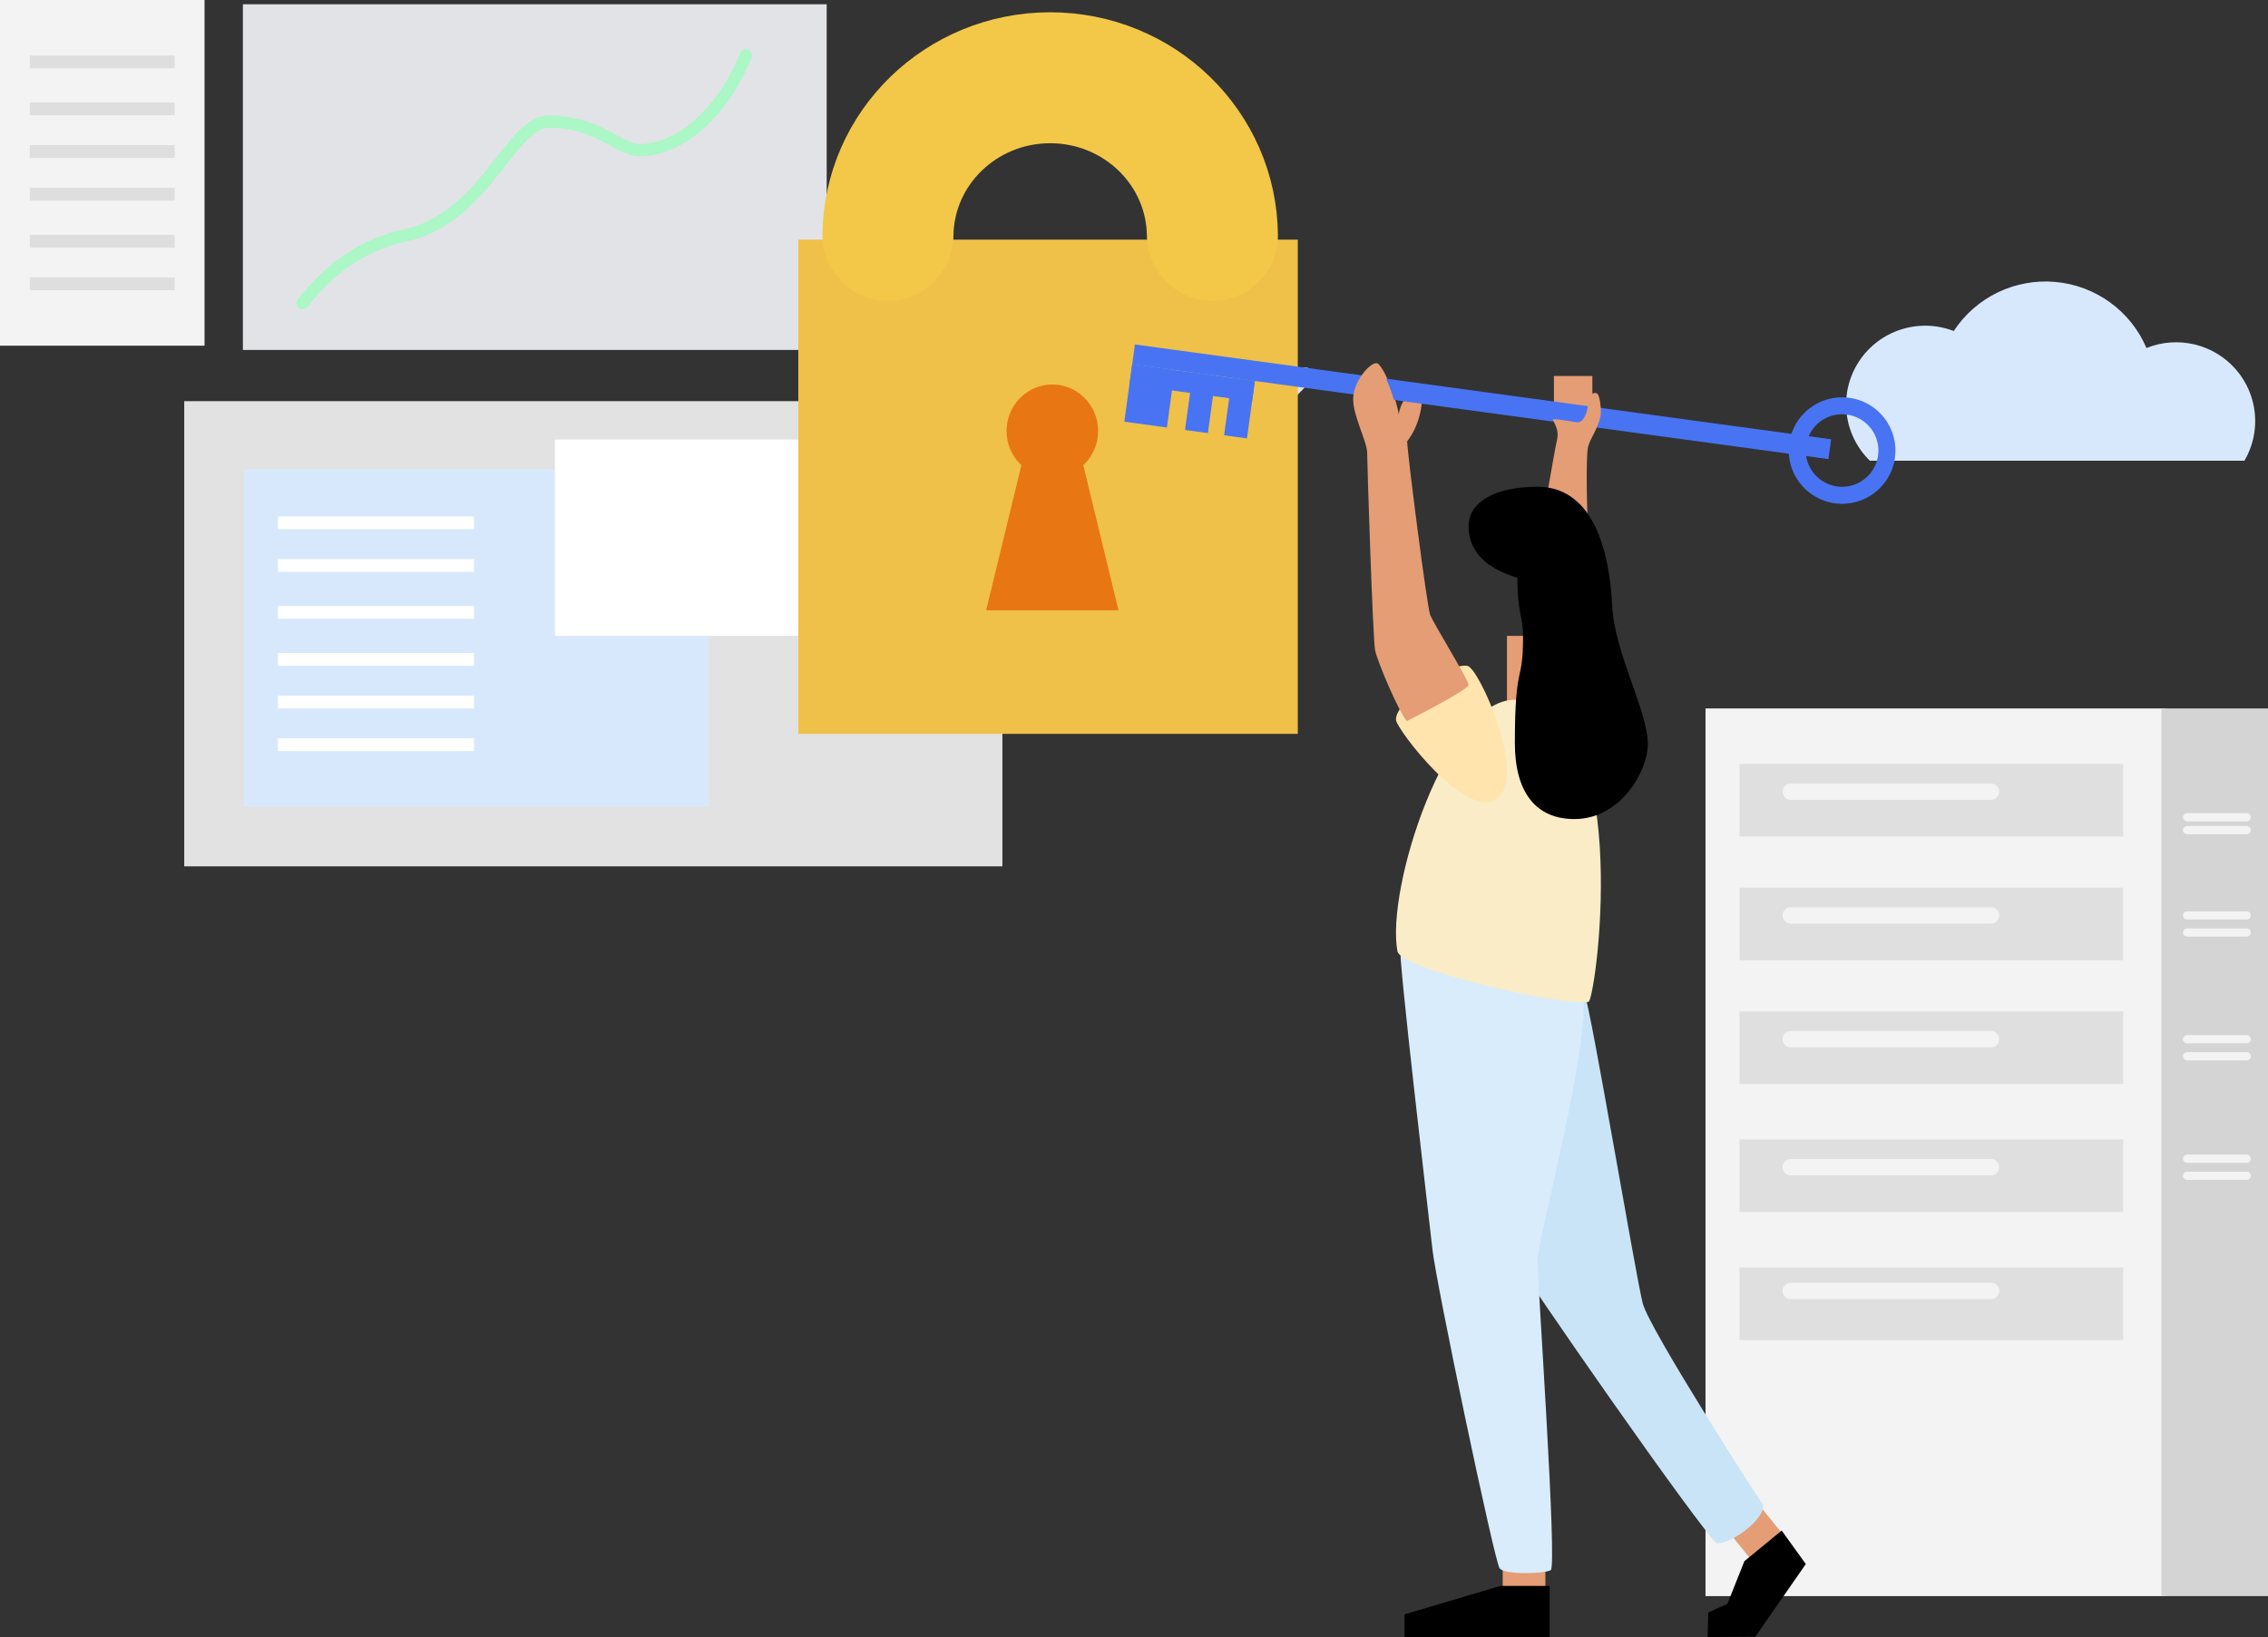
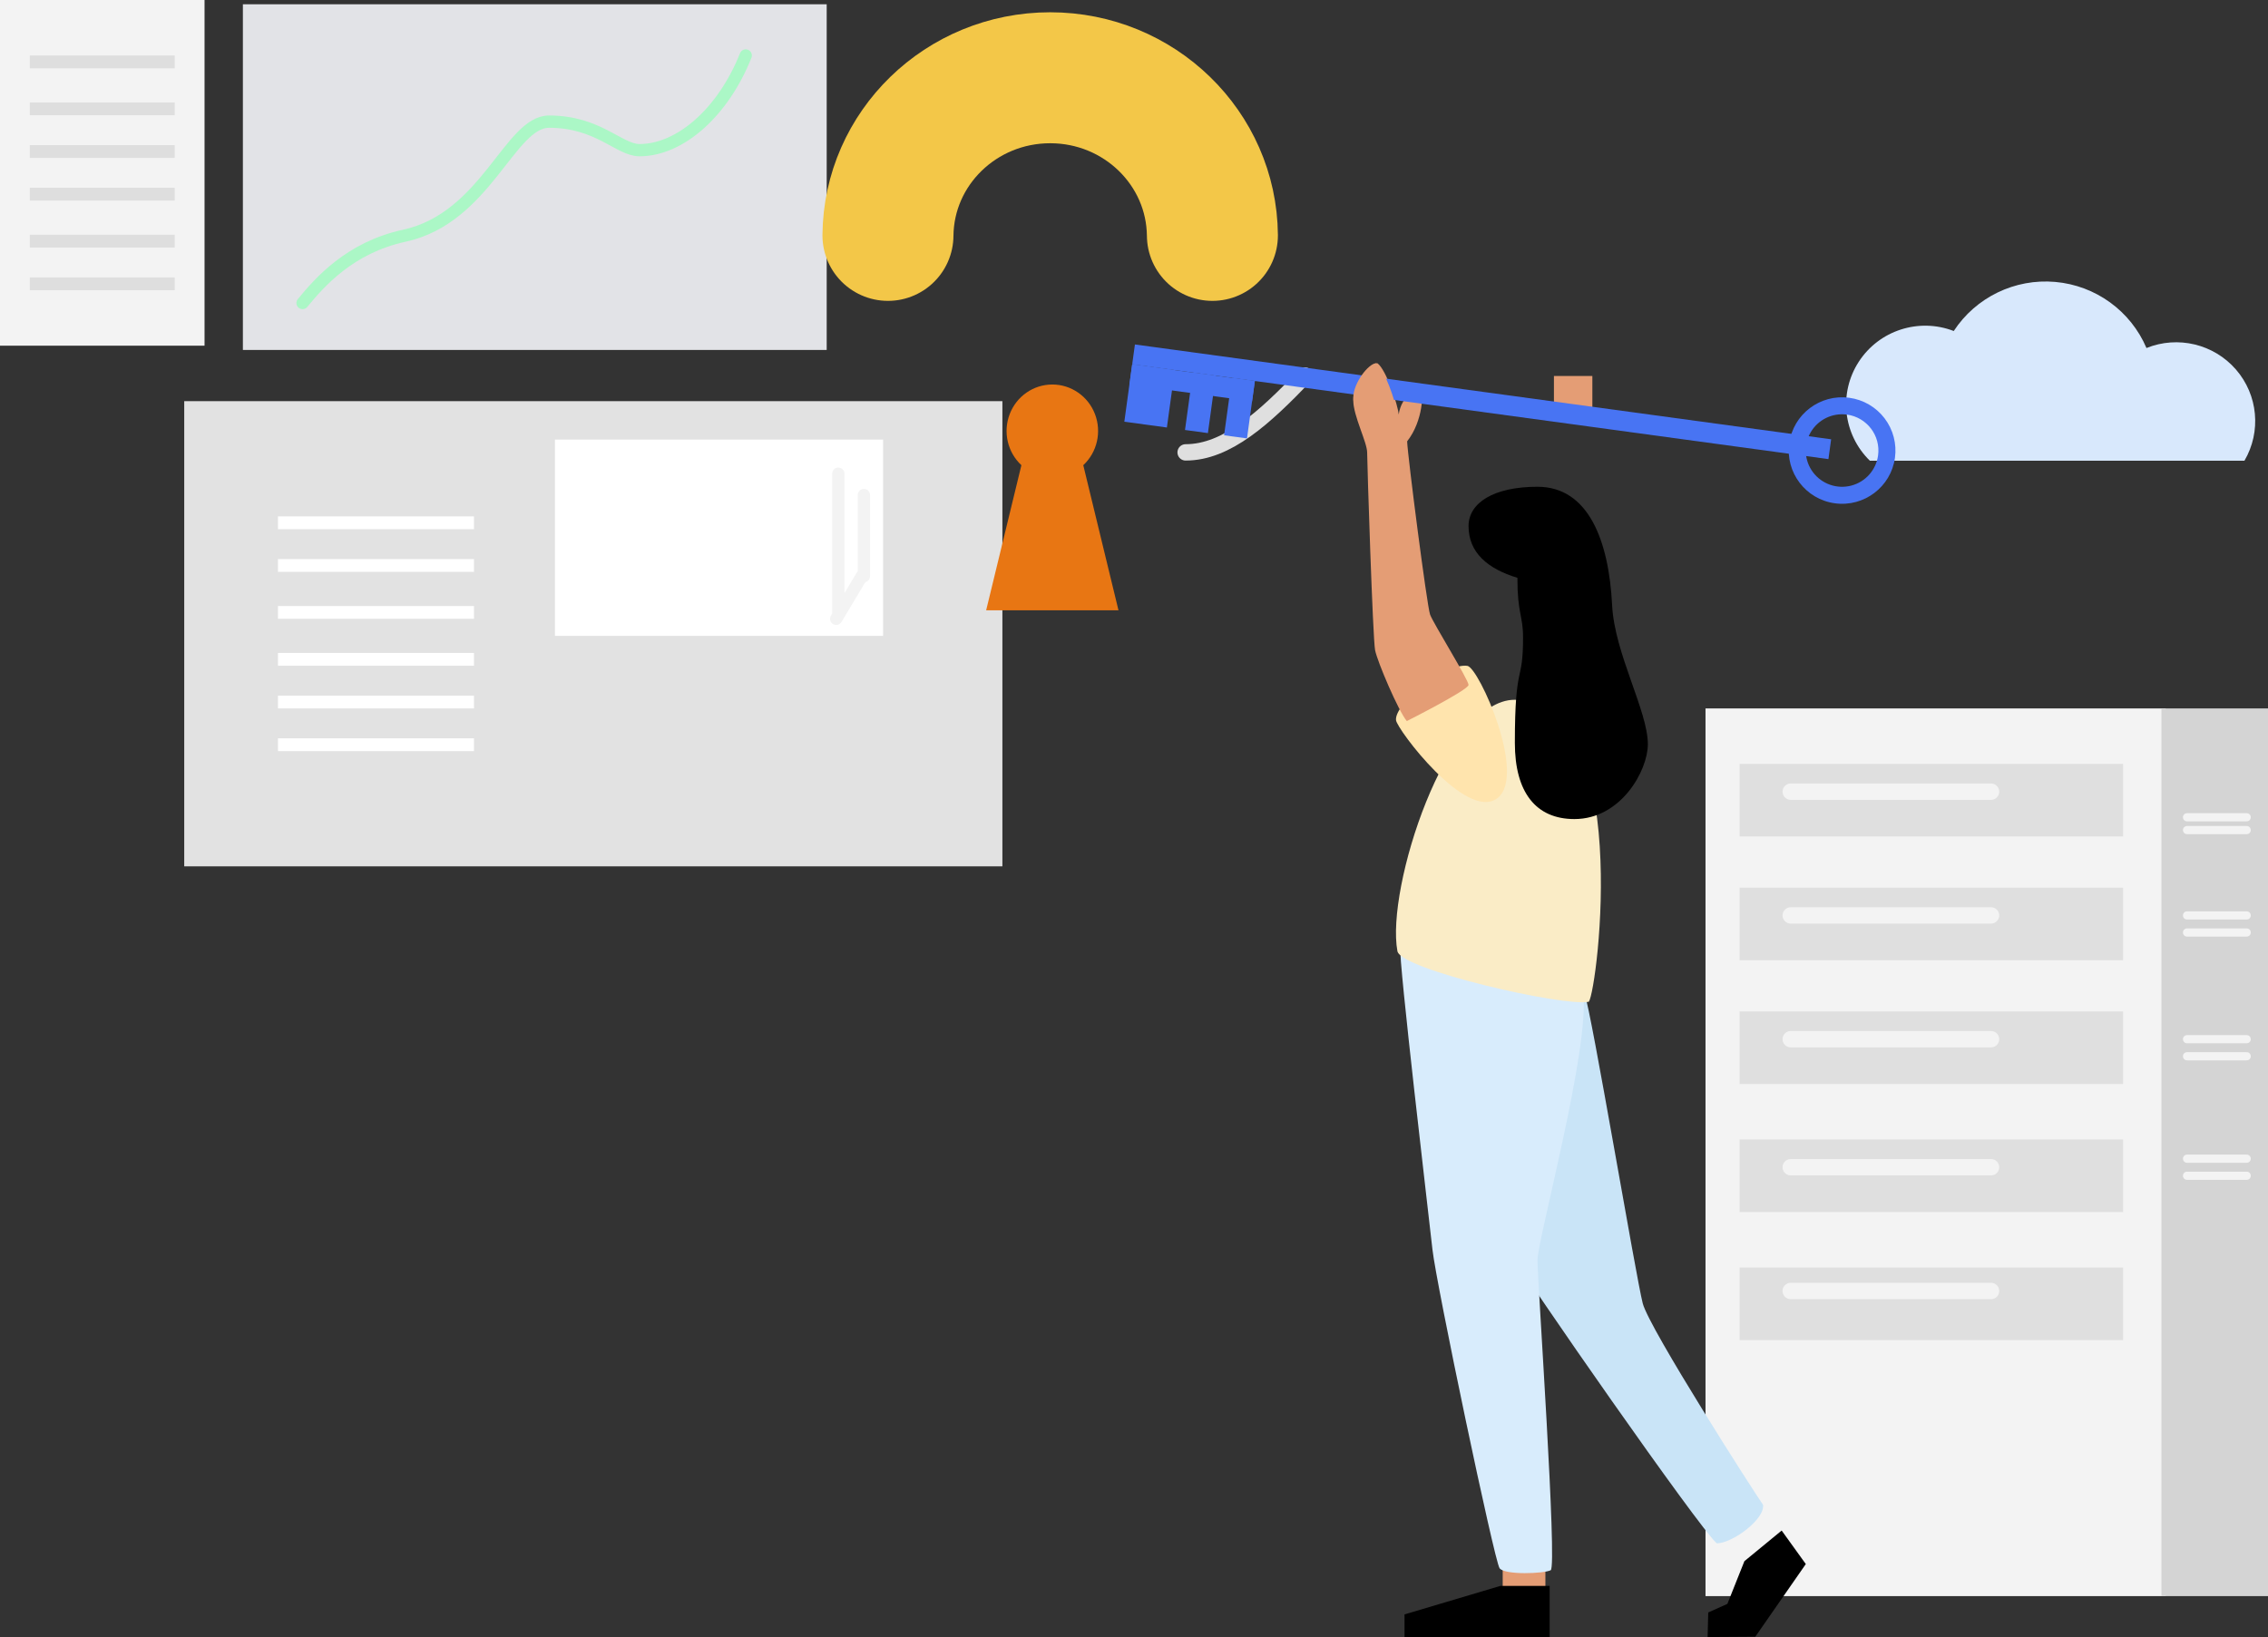
<svg xmlns="http://www.w3.org/2000/svg" width="554" height="400" viewBox="0 0 554 400">
  <rect x="0" y="0" width="554" height="400" fill="#333333" stroke="none" />
  <defs>
    <path id="prefix__a" d="M0 0H600V400H0z" />
  </defs>
  <g fill="none" fill-rule="evenodd" transform="translate(-1)">
    <g>
      <g transform="translate(1)">
        <path fill="#F3F3F3" fill-rule="nonzero" d="M416.601 173.102H529.018V390H416.601z" transform="rotate(-180 472.81 281.55)" />
        <path fill="#D4D4D4" fill-rule="nonzero" d="M527.978 173.102H554V390H527.978z" transform="rotate(-180 540.989 281.55)" />
        <path fill="#DFDFDF" fill-rule="nonzero" d="M424.928 186.658H518.609V204.385H424.928z" transform="rotate(-180 471.769 195.521)" />
        <ellipse cx="432.215" cy="192.914" fill="#F3F3F3" fill-rule="nonzero" />
        <path stroke="#F3F3F3" stroke-linecap="round" stroke-linejoin="round" stroke-width="4" d="M486.342 193.436L437.419 193.436" />
        <path fill="#DFDFDF" fill-rule="nonzero" d="M424.928 216.898H518.609V234.625H424.928z" transform="rotate(-180 471.769 225.762)" />
        <ellipse cx="432.215" cy="223.155" fill="#F3F3F3" fill-rule="nonzero" />
        <path stroke="#F3F3F3" stroke-linecap="round" stroke-linejoin="round" stroke-width="4" d="M486.342 223.676L437.419 223.676" />
        <path fill="#DFDFDF" fill-rule="nonzero" d="M424.928 247.139H518.609V264.866H424.928z" transform="rotate(-180 471.769 256.003)" />
        <ellipse cx="432.215" cy="254.439" fill="#F3F3F3" fill-rule="nonzero" />
        <path stroke="#F3F3F3" stroke-linecap="round" stroke-linejoin="round" stroke-width="4" d="M486.342 253.917L437.419 253.917" />
        <path fill="#DFDFDF" fill-rule="nonzero" d="M424.928 278.422H518.609V296.149H424.928z" transform="rotate(-180 471.769 287.286)" />
        <ellipse cx="432.215" cy="285.722" fill="#F3F3F3" fill-rule="nonzero" />
        <path stroke="#F3F3F3" stroke-linecap="round" stroke-linejoin="round" stroke-width="4" d="M486.342 285.201L437.419 285.201" />
        <path fill="#DFDFDF" fill-rule="nonzero" d="M424.928 309.706H518.609V327.433H424.928z" transform="rotate(-180 471.769 318.57)" />
        <ellipse cx="432.215" cy="314.92" fill="#F3F3F3" fill-rule="nonzero" />
        <path stroke="#F3F3F3" stroke-linecap="round" stroke-linejoin="round" stroke-width="4" d="M486.342 315.441L437.419 315.441" />
        <path stroke="#F3F3F3" stroke-linecap="round" stroke-linejoin="round" stroke-width="2" d="M548.796 199.693L534.223 199.693M548.796 202.821L534.223 202.821M548.796 223.676L534.223 223.676M548.796 227.848L534.223 227.848M548.796 253.917L534.223 253.917M548.796 258.088L534.223 258.088M548.796 283.115L534.223 283.115M548.796 287.286L534.223 287.286" />
        <g fill-rule="nonzero" transform="translate(45 98.021)">
          <path fill="#E2E2E2" d="M0 0H199.853V113.663H0z" />
-           <rect width="113.458" height="82.38" x="14.573" y="16.684" fill="#D8E8FC" />
          <path fill="#FFF" d="M22.9 28.155H70.781V31.283H22.9zM22.9 38.583H70.781V41.711H22.9zM22.9 50.053H70.781V53.181H22.9zM22.9 61.524H70.781V64.652H22.9zM22.9 71.952H70.781V75.08H22.9zM22.9 82.38H70.781V85.508H22.9z" />
          <rect width="80.149" height="47.968" x="90.558" y="9.385" fill="#FFF" />
        </g>
        <path fill="#E2E3E7" fill-rule="nonzero" d="M59.331 1.043H201.934V85.508H59.331z" />
        <path fill="#F3F3F3" fill-rule="nonzero" d="M0 0H49.963V84.465H0z" />
        <path stroke="#ABF7C6" stroke-linecap="round" stroke-linejoin="round" stroke-width="3" d="M73.904 74.037c4.142-5.017 11.491-13.542 24.86-16.44 19.974-4.337 25.752-27.876 35.352-27.876 12.048 0 17.124 6.969 22.096 6.969 9.982 0 20.469-9.34 25.945-23.134" />
        <path fill="#DEDEDE" fill-rule="nonzero" d="M7.286 13.556H42.677V16.684H7.286zM7.286 25.027H42.677V28.155H7.286zM7.286 35.455H42.677V38.583H7.286zM7.286 45.882H42.677V49.01H7.286zM7.286 57.353H42.677V60.481H7.286zM7.286 67.781H42.677V70.909H7.286z" />
        <ellipse cx="204.778" cy="115.227" fill="#F3F3F3" fill-rule="nonzero" />
        <ellipse cx="204.778" cy="150.682" fill="#F3F3F3" fill-rule="nonzero" />
        <path stroke="#F3F3F3" stroke-linecap="round" stroke-linejoin="round" stroke-width="3" d="M204.778 115.749L204.778 150.16M211.024 120.963L211.024 140.775M204.258 151.203L210.503 140.775" />
        <path fill="#D8E8FC" fill-rule="nonzero" d="M456.743 112.568c-6.544-6.394-7.677-16.488-2.713-24.164 4.965-7.676 14.66-10.82 23.21-7.526 5.405-8.252 14.937-12.863 24.79-11.993 9.852.87 18.42 7.08 22.285 16.15 7.66-3.086 16.443-.977 21.85 5.247 5.408 6.224 6.244 15.186 2.079 22.296l-91.501-.01z" />
        <path stroke="#DFDFDF" stroke-linecap="round" stroke-linejoin="round" stroke-width="4" d="M289.611 110.535c10.075 0 19.29-8.474 29.146-18.77" />
        <g transform="translate(195 19)">
          <path fill="#E49D75" fill-rule="nonzero" d="M172.062 362.262H182.49V369.549H172.062z" />
-           <path fill="#E49D75" fill-rule="nonzero" d="M229.243 351.62L239.163 351.634 239.176 360.418 229.256 360.404z" transform="rotate(-38.93 234.21 356.02)" />
          <rect width="9.385" height="10.41" x="184.576" y="72.869" fill="#E49D75" fill-rule="nonzero" />
          <path fill="#C9E4F7" fill-rule="nonzero" d="M192.152 224.24c1.442 3.276 12.495 69.02 14.119 75.239 1.624 6.219 27.607 46.762 29.376 49.186.543 3.505-7.482 9.433-11.288 9.433-3.806-2.98-48.257-66.805-49.324-69.638-1.067-2.834-4.647-70.64 17.117-64.22z" />
          <path fill="#D8ECFC" fill-rule="nonzero" d="M147.059 212.521c-.499 2.74 6.923 65.38 7.844 73.793.921 8.413 15.142 76.186 16.4 77.879 1.258 1.692 10.83 1.326 12.483.48 1.652-.846-3.229-70.668-3.229-75.73 0-5.062 12.82-51.75 11.172-65.274-1.647-13.523-44.67-11.148-44.67-11.148z" />
-           <path fill="#E49D75" fill-rule="nonzero" d="M173.105 136.369H183.533V154.066H173.105z" />
-           <rect width="122.008" height="120.754" y="39.557" fill="#EFC148" fill-rule="nonzero" />
          <path fill="#E87613" fill-rule="nonzero" d="M69.61 94.665c3.395-3.164 4.53-8.12 2.858-12.48-1.672-4.362-5.808-7.234-10.417-7.234-4.608 0-8.744 2.872-10.416 7.233-1.672 4.361-.537 9.317 2.859 12.481l-8.61 35.458H78.21l-8.6-35.458z" />
          <path stroke="#F3C748" stroke-linecap="round" stroke-linejoin="round" stroke-width="32" d="M21.899 38.516C22.096 17.188 39.779 0 61.525 0s39.43 17.188 39.627 38.516" />
          <ellipse cx="176.755" cy="120.234" fill="#E49D75" fill-rule="nonzero" />
-           <path fill="#FAECC6" fill-rule="nonzero" d="M174.971 151.984c-16.641 0-31.475 46.119-28.626 61.424.843 4.52 40.667 13.64 46.754 12.364 2.163-2.94 10.99-73.788-18.128-73.788z" />
+           <path fill="#FAECC6" fill-rule="nonzero" d="M174.971 151.984c-16.641 0-31.475 46.119-28.626 61.424.843 4.52 40.667 13.64 46.754 12.364 2.163-2.94 10.99-73.788-18.128-73.788" />
          <path fill="#FFE4AD" fill-rule="nonzero" d="M170.692 176.086c7.444-5.462-4.455-31.926-7.235-32.38-5.122-.837-17.857 9.086-17.455 13.256.212 2.2 17.11 24.685 24.69 19.124z" />
          <path fill="#E49D75" fill-rule="nonzero" d="M148.637 157.189c-2.053-2.457-7.185-14.48-7.747-17.334-.561-2.852-1.936-45.729-1.936-48.268 0-2.539-3.39-8.944-3.39-12.767 0-3.823 3.903-9.007 5.888-9.074 2.12 1.501 5.065 10.305 5.2 12.55.74-4.827 4.246-5.937 5.205-5.937.959 0 .833 7.457-3.137 12.477.14 3.688 4.842 40.212 5.602 42.326.76 2.114 9.417 15.972 9.398 17.198-.02 1.226-15.083 8.829-15.083 8.829z" />
          <path fill="#4874F3" fill-rule="nonzero" d="M81.108 76.764L252.744 76.697 252.742 81.586 81.106 81.653z" transform="rotate(7.78 166.925 79.175)" />
          <path fill="#4874F3" fill-rule="nonzero" d="M80.553 70.656L91.049 70.652 91.043 84.813 80.547 84.817z" transform="rotate(7.78 85.798 77.734)" />
          <path fill="#4874F3" fill-rule="nonzero" d="M95.398 72.349L101.044 72.347 101.038 86.508 95.392 86.51z" transform="rotate(7.78 98.218 79.429)" />
-           <path fill="#E49D75" fill-rule="nonzero" d="M193.065 111.385c-.403-2.289-.767-18.876-.146-21.219.621-2.342 2.3-4.051 3.051-7.547.257-1.203-.15-5.365-.97-5.54-1.766-.376-1.867 1.594-2.1 3.043-.902 4.94-2.74 4.037-3.59 3.921-.849-.116-3.764-.618-4.72-.642-.955-.024 1.48 1.932.738 5.056-.582 2.458-3.318 18.833-3.88 21.513 2.042.082 11.617 1.415 11.617 1.415z" />
          <path fill="#4874F3" fill-rule="nonzero" d="M104.945 73.645L110.591 73.643 110.585 87.804 104.939 87.806z" transform="rotate(7.78 107.765 80.724)" />
          <path fill="#4874F3" fill-rule="nonzero" d="M81.081 72.036L111.319 72.024 111.317 77.043 81.079 77.055z" transform="rotate(7.78 96.199 74.54)" />
          <path fill="#4874F3" fill-rule="nonzero" d="M256.725 78.194c-7.13-.969-13.699 4.013-14.673 11.13-.975 7.116 4.012 13.675 11.141 14.652 7.13.977 13.703-3.998 14.685-11.114.472-3.422-.438-6.89-2.53-9.642-2.092-2.752-5.195-4.56-8.623-5.026zm7.028 14.09c-.487 3.55-3.067 6.458-6.54 7.368-3.471.91-7.15-.358-9.321-3.212-2.17-2.853-2.405-6.732-.594-9.825 1.81-3.094 5.31-4.794 8.867-4.308 4.854.664 8.251 5.13 7.588 9.977z" />
          <path fill="#E49D75" fill-rule="nonzero" d="M148.078 87.385c-.607-2.311-1.79-4.332-1.982-6.07v.053c-.13-2.083-2.925-10.236-4.94-11.622-1.885.062-5.592 4.863-5.592 8.403 0 2.598 1.748 6.482 2.677 9.294h9.818l.019-.058z" />
          <path fill="#000" fill-rule="nonzero" d="M163.72 109.547c0 6.445 4.616 10.42 11.932 12.637 0 8.82 1.382 9.207 1.382 14.577 0 11.571-2.002 5.786-2.002 25.766 0 12.05 5.12 18.604 14.546 18.604 11.399 0 17.94-11.882 17.94-18.284 0-8.122-8.156-22.235-8.728-33.955-.79-15.766-5.765-28.958-18.24-28.958-10.658 0-16.83 3.909-16.83 9.613z" />
          <ellipse cx="176.755" cy="123.357" fill="#E49D75" fill-rule="nonzero" />
          <path fill="#000" fill-rule="nonzero" d="M240.203 354.975L246.101 363.164 233.762 380.923 222.117 381 222.268 374.995 226.944 372.893 231.101 362.458zM183.533 368.508L183.533 381 148.078 381 148.078 375.469 171.471 368.508 183.533 368.508" />
        </g>
      </g>
    </g>
  </g>
</svg>